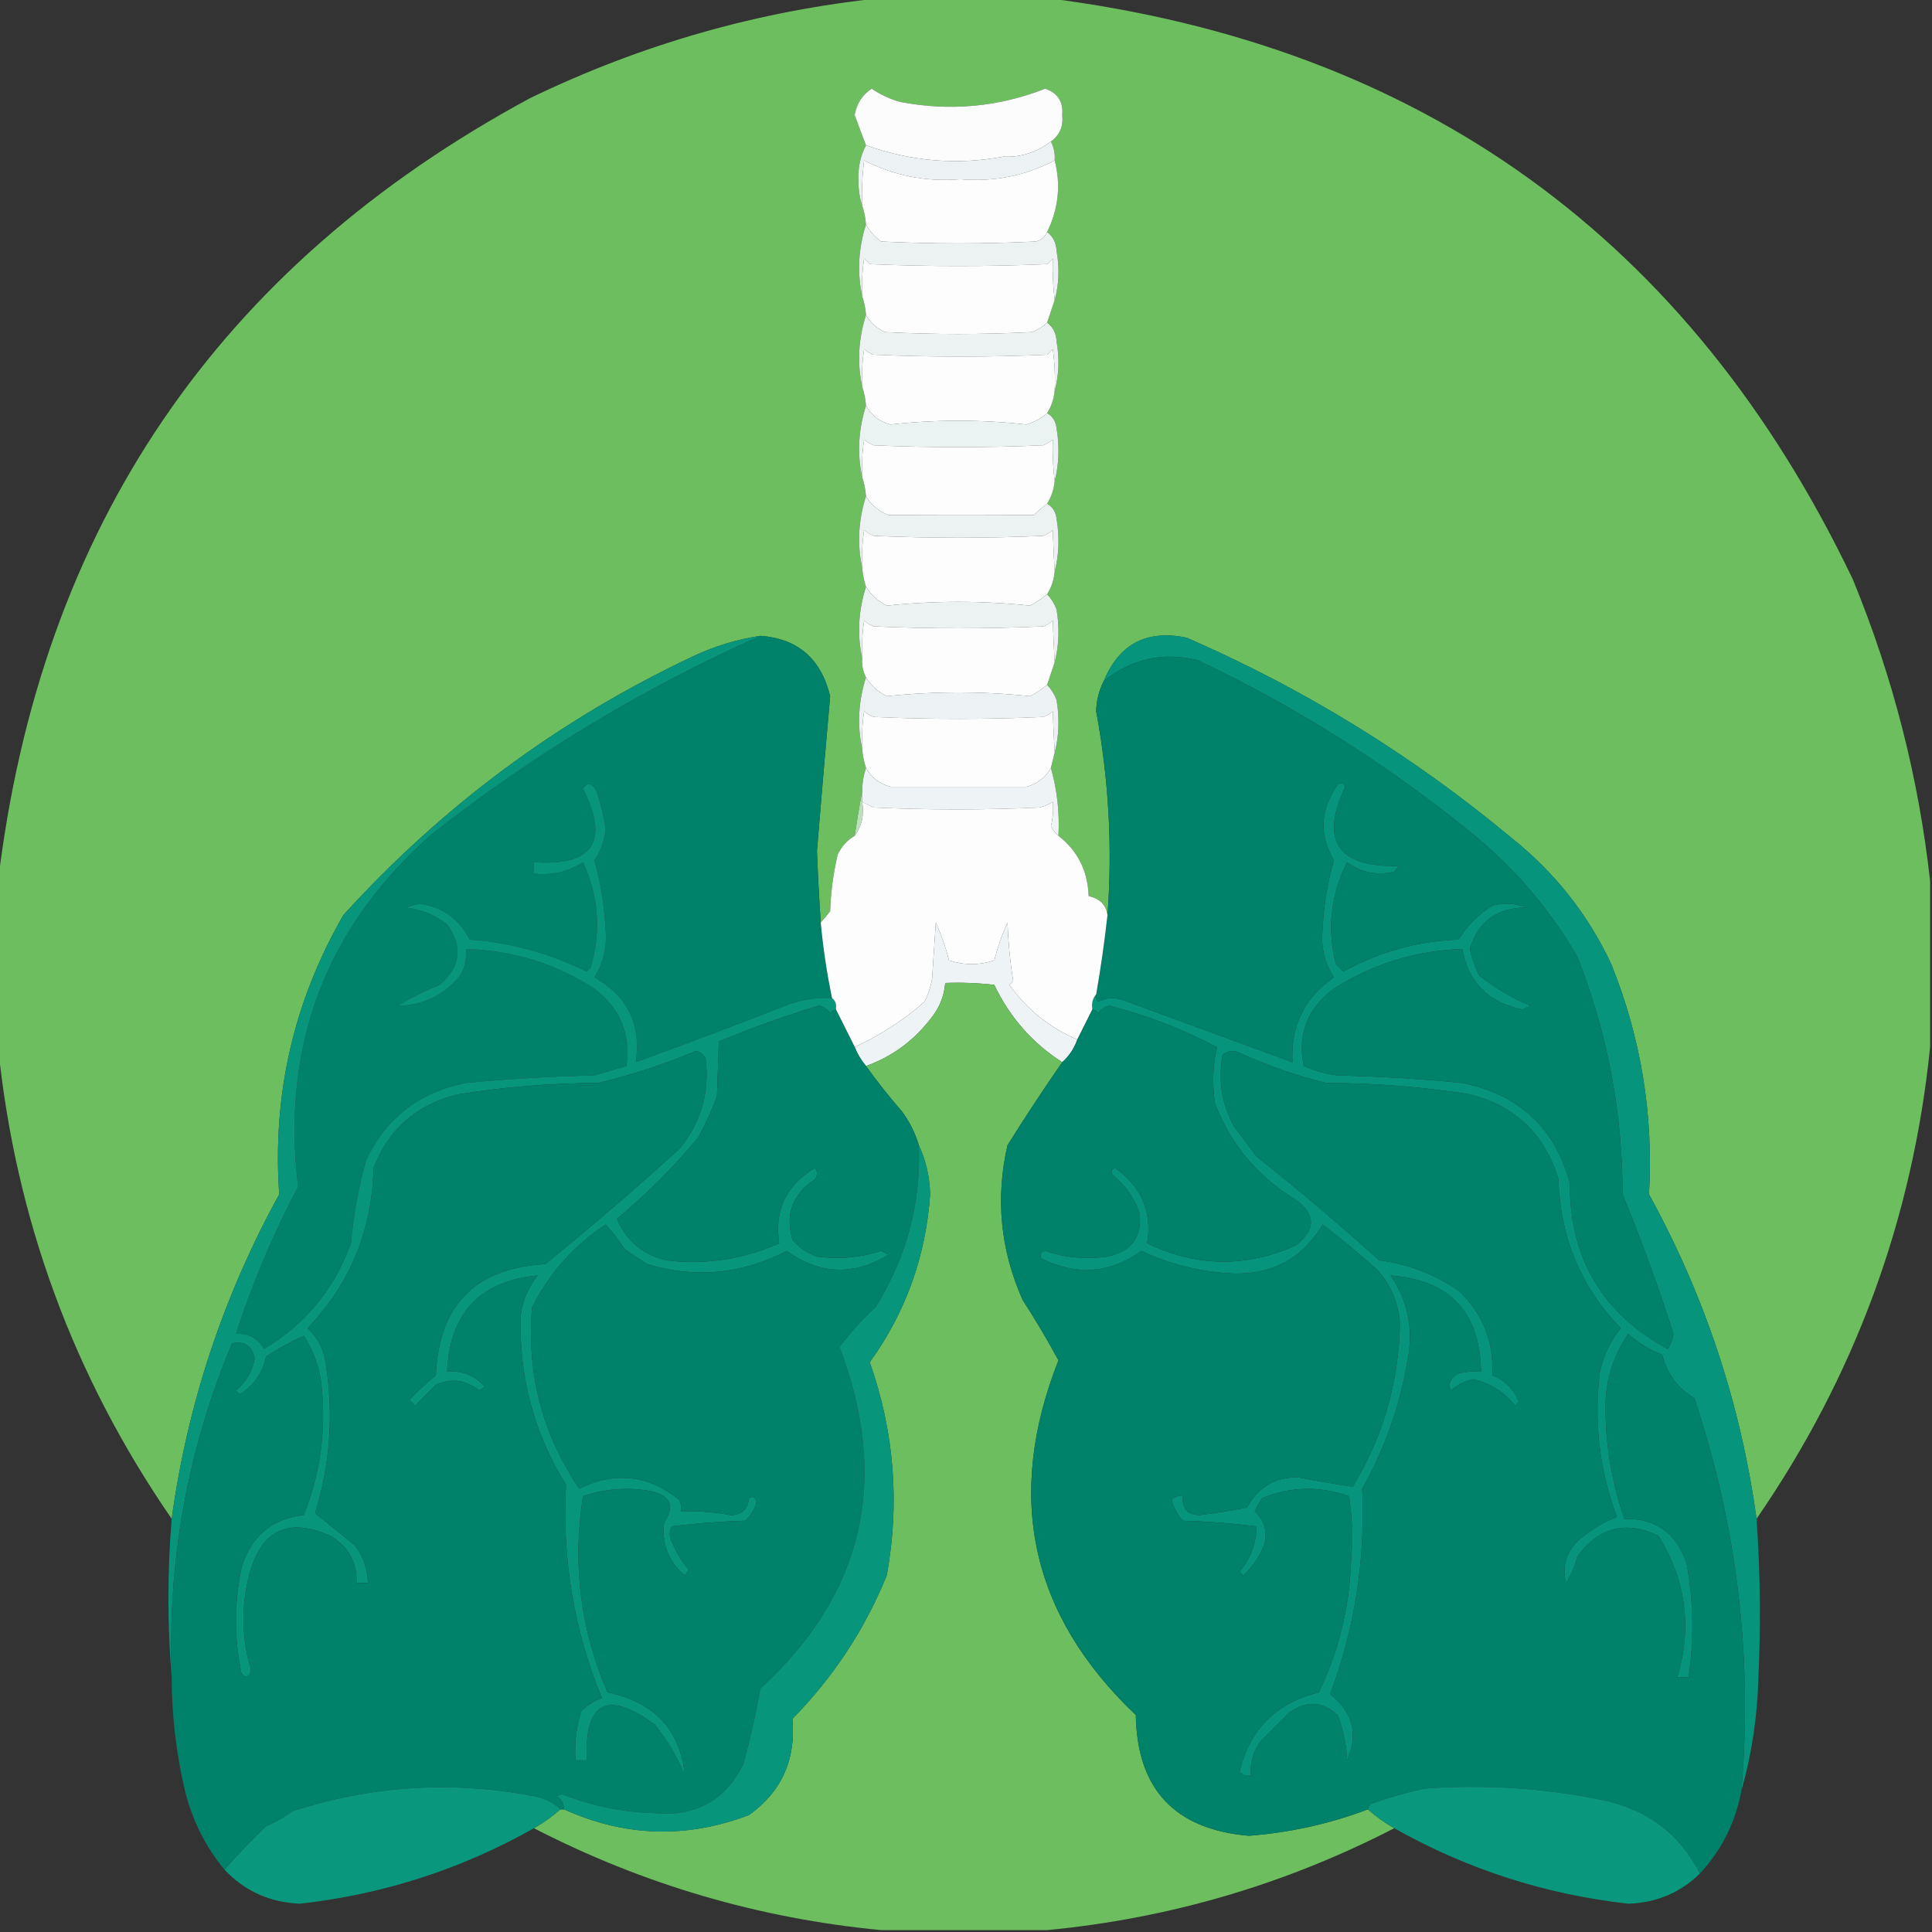
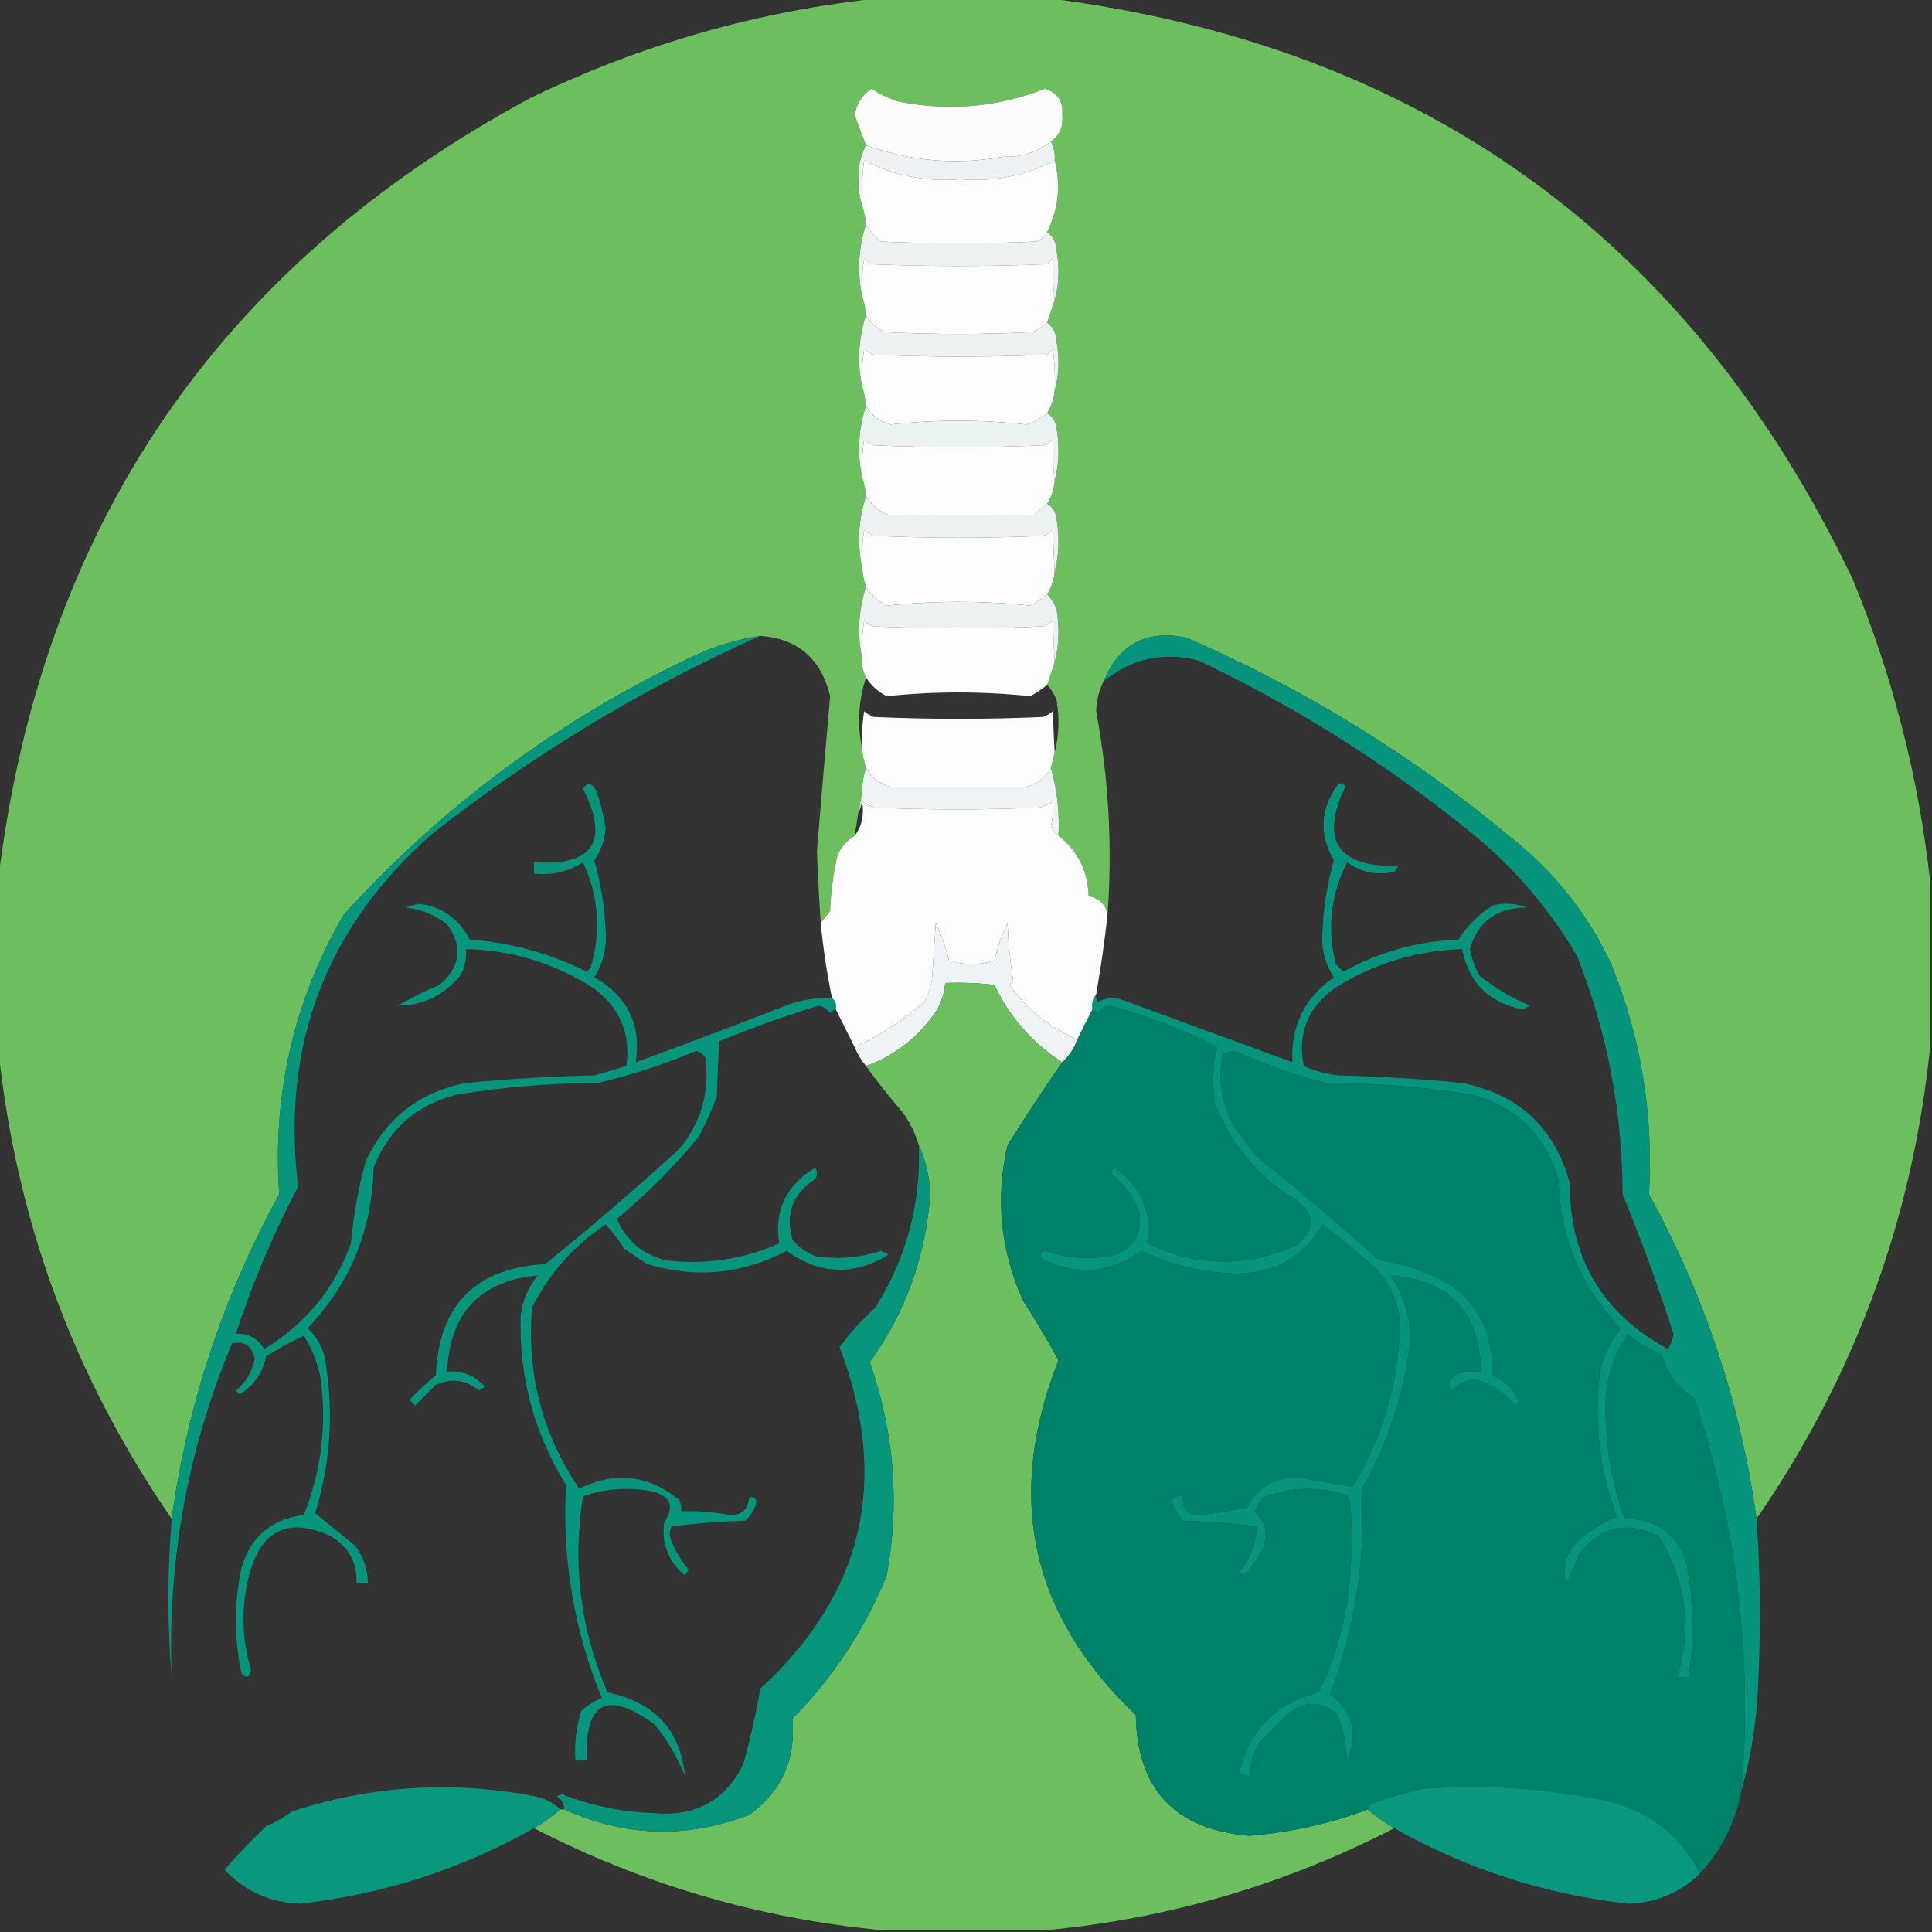
<svg xmlns="http://www.w3.org/2000/svg" version="1.1" width="512px" height="512px" style="shape-rendering:geometricPrecision; text-rendering:geometricPrecision; image-rendering:optimizeQuality; fill-rule:evenodd; clip-rule:evenodd">
  <rect width="100%" height="100%" fill="#333333" stroke="none" />
  <g>
    <path style="opacity:0.998" fill="#6cbe5f" d="M 233.5,-0.5 C 248.167,-0.5 262.833,-0.5 277.5,-0.5C 376.717,12.018 447.884,63.352 491,153.5C 501.621,179.32 508.454,205.987 511.5,233.5C 511.5,248.167 511.5,262.833 511.5,277.5C 506.855,323.102 491.522,364.768 465.5,402.5C 461.332,372.162 451.832,343.495 437,316.5C 438.223,295.393 434.89,275.059 427,255.5C 420.833,242.321 412,231.154 400.5,222C 374.413,200.283 345.746,182.616 314.5,169C 303.91,166.794 296.577,170.627 292.5,180.5C 291.23,182.983 290.564,185.65 290.5,188.5C 293.842,206.544 294.842,224.544 293.5,242.5C 293.072,239.754 291.406,238.087 288.5,237.5C 288.287,230.818 285.621,225.484 280.5,221.5C 280.822,215.346 280.155,209.346 278.5,203.5C 278.833,202.167 279.167,200.833 279.5,199.5C 280.648,195.019 280.815,190.352 280,185.5C 279.392,183.934 278.558,182.6 277.5,181.5C 278.167,179.5 278.833,177.5 279.5,175.5C 280.648,171.019 280.815,166.352 280,161.5C 279.392,159.934 278.558,158.6 277.5,157.5C 278.63,155.685 279.296,153.685 279.5,151.5C 280.648,147.019 280.815,142.352 280,137.5C 279.8,135.68 278.966,134.347 277.5,133.5C 278.63,131.685 279.296,129.685 279.5,127.5C 280.648,123.019 280.815,118.352 280,113.5C 279.8,111.68 278.966,110.347 277.5,109.5C 278.63,107.685 279.296,105.685 279.5,103.5C 280.647,99.354 280.814,95.02 280,90.5C 279.901,88.347 279.067,86.681 277.5,85.5C 278.167,83.5 278.833,81.5 279.5,79.5C 280.647,75.354 280.814,71.02 280,66.5C 279.901,64.347 279.067,62.681 277.5,61.5C 280.512,55.31 281.179,48.977 279.5,42.5C 279.634,40.709 279.301,39.042 278.5,37.5C 280.828,35.834 281.828,33.501 281.5,30.5C 281.823,26.991 280.323,24.657 277,23.5C 264.553,28.373 251.72,29.54 238.5,27C 235.789,26.227 233.289,25.06 231,23.5C 228.504,25.152 227.004,27.485 226.5,30.5C 227.463,33.148 228.463,35.814 229.5,38.5C 227.994,41.356 227.328,44.523 227.5,48C 227.504,50.361 227.837,52.527 228.5,54.5C 229.038,56.117 229.371,57.784 229.5,59.5C 227.467,65.882 227.134,72.216 228.5,78.5C 229.038,80.117 229.371,81.784 229.5,83.5C 227.467,89.882 227.134,96.216 228.5,102.5C 229.038,104.117 229.371,105.784 229.5,107.5C 227.467,113.883 227.134,120.216 228.5,126.5C 229.038,128.117 229.371,129.784 229.5,131.5C 227.467,137.883 227.134,144.216 228.5,150.5C 228.629,152.216 228.962,153.883 229.5,155.5C 227.467,161.883 227.134,168.216 228.5,174.5C 228.366,176.292 228.699,177.958 229.5,179.5C 227.467,185.883 227.134,192.216 228.5,198.5C 228.629,200.216 228.962,201.883 229.5,203.5C 228.85,205.435 228.517,207.435 228.5,209.5C 227.775,213.395 227.109,217.395 226.5,221.5C 224.496,222.673 222.996,224.34 222,226.5C 220.839,231.416 220.173,236.416 220,241.5C 219.148,242.571 218.315,243.571 217.5,244.5C 217.076,238.177 216.743,231.843 216.5,225.5C 217.626,211.798 218.793,198.132 220,184.5C 217.584,174.569 211.417,169.236 201.5,168.5C 195.262,169.446 189.262,171.28 183.5,174C 148.112,190.727 117.278,213.56 91,242.5C 77.824,265.372 72.157,290.039 74,316.5C 59.168,343.495 49.668,372.162 45.5,402.5C 19.478,364.767 4.145,323.101 -0.5,277.5C -0.5,262.833 -0.5,248.167 -0.5,233.5C 10.723,139.817 57.723,70.65 140.5,26C 170.057,11.698 201.057,2.864 233.5,-0.5 Z" />
  </g>
  <g>
    <path style="opacity:1" fill="#fbfcfb" d="M 278.5,37.5 C 274.631,40.404 270.464,41.737 266,41.5C 253.72,43.798 241.553,42.798 229.5,38.5C 228.463,35.814 227.463,33.148 226.5,30.5C 227.004,27.485 228.504,25.152 231,23.5C 233.289,25.06 235.789,26.227 238.5,27C 251.72,29.54 264.553,28.373 277,23.5C 280.323,24.657 281.823,26.991 281.5,30.5C 281.828,33.501 280.828,35.834 278.5,37.5 Z" />
  </g>
  <g>
    <path style="opacity:1" fill="#ecf2f3" d="M 278.5,37.5 C 279.301,39.042 279.634,40.709 279.5,42.5C 271.744,46.585 263.41,48.251 254.5,47.5C 245.468,48.246 236.968,46.58 229,42.5C 228.501,46.486 228.334,50.486 228.5,54.5C 227.837,52.527 227.504,50.361 227.5,48C 227.328,44.523 227.994,41.356 229.5,38.5C 241.553,42.798 253.72,43.798 266,41.5C 270.464,41.737 274.631,40.404 278.5,37.5 Z" />
  </g>
  <g>
    <path style="opacity:1" fill="#fdfdfd" d="M 279.5,42.5 C 281.179,48.977 280.512,55.31 277.5,61.5C 276.942,62.79 275.942,63.623 274.5,64C 260.833,64.667 247.167,64.667 233.5,64C 231.807,62.75 230.473,61.25 229.5,59.5C 229.371,57.784 229.038,56.117 228.5,54.5C 228.334,50.486 228.501,46.486 229,42.5C 236.968,46.58 245.468,48.246 254.5,47.5C 263.41,48.251 271.744,46.585 279.5,42.5 Z" />
  </g>
  <g>
    <path style="opacity:1" fill="#ecf2f2" d="M 229.5,59.5 C 230.473,61.25 231.807,62.75 233.5,64C 247.167,64.667 260.833,64.667 274.5,64C 275.942,63.623 276.942,62.79 277.5,61.5C 279.067,62.681 279.901,64.347 280,66.5C 280.814,71.02 280.647,75.354 279.5,79.5C 279.061,75.974 278.894,72.307 279,68.5C 278.5,69 278,69.5 277.5,70C 261.833,70.667 246.167,70.667 230.5,70C 230,69.5 229.5,69 229,68.5C 228.502,71.817 228.335,75.15 228.5,78.5C 227.134,72.216 227.467,65.882 229.5,59.5 Z" />
  </g>
  <g>
    <path style="opacity:1" fill="#fdfdfd" d="M 279.5,79.5 C 278.833,81.5 278.167,83.5 277.5,85.5C 276.4,86.558 275.066,87.392 273.5,88C 260.5,88.667 247.5,88.667 234.5,88C 232.313,86.975 230.646,85.475 229.5,83.5C 229.371,81.784 229.038,80.117 228.5,78.5C 228.335,75.15 228.502,71.817 229,68.5C 229.5,69 230,69.5 230.5,70C 246.167,70.667 261.833,70.667 277.5,70C 278,69.5 278.5,69 279,68.5C 278.894,72.307 279.061,75.974 279.5,79.5 Z" />
  </g>
  <g>
    <path style="opacity:1" fill="#ecf2f2" d="M 229.5,83.5 C 230.646,85.475 232.313,86.975 234.5,88C 247.5,88.667 260.5,88.667 273.5,88C 275.066,87.392 276.4,86.558 277.5,85.5C 279.067,86.681 279.901,88.347 280,90.5C 280.814,95.02 280.647,99.354 279.5,103.5C 279.665,99.818 279.499,96.152 279,92.5C 278.5,93 278,93.5 277.5,94C 262.167,94.667 246.833,94.667 231.5,94C 230.584,93.626 229.75,93.126 229,92.5C 228.502,95.817 228.335,99.15 228.5,102.5C 227.134,96.216 227.467,89.882 229.5,83.5 Z" />
  </g>
  <g>
    <path style="opacity:1" fill="#fdfdfd" d="M 279.5,103.5 C 279.296,105.685 278.63,107.685 277.5,109.5C 275.954,110.86 274.12,111.86 272,112.5C 260,111.167 248,111.167 236,112.5C 233.062,111.717 230.896,110.05 229.5,107.5C 229.371,105.784 229.038,104.117 228.5,102.5C 228.335,99.15 228.502,95.817 229,92.5C 229.75,93.126 230.584,93.626 231.5,94C 246.833,94.667 262.167,94.667 277.5,94C 278,93.5 278.5,93 279,92.5C 279.499,96.152 279.665,99.818 279.5,103.5 Z" />
  </g>
  <g>
    <path style="opacity:1" fill="#ebf2f2" d="M 229.5,107.5 C 230.896,110.05 233.062,111.717 236,112.5C 248,111.167 260,111.167 272,112.5C 274.12,111.86 275.954,110.86 277.5,109.5C 278.966,110.347 279.8,111.68 280,113.5C 280.815,118.352 280.648,123.019 279.5,127.5C 279.061,123.974 278.894,120.307 279,116.5C 278.25,117.126 277.416,117.626 276.5,118C 261.5,118.667 246.5,118.667 231.5,118C 230.584,117.626 229.75,117.126 229,116.5C 228.502,119.817 228.335,123.15 228.5,126.5C 227.134,120.216 227.467,113.883 229.5,107.5 Z" />
  </g>
  <g>
    <path style="opacity:1" fill="#fdfdfd" d="M 279.5,127.5 C 279.296,129.685 278.63,131.685 277.5,133.5C 276.312,134.364 275.145,135.364 274,136.5C 261.203,136.413 248.37,136.413 235.5,136.5C 232.845,135.503 230.845,133.836 229.5,131.5C 229.371,129.784 229.038,128.117 228.5,126.5C 228.335,123.15 228.502,119.817 229,116.5C 229.75,117.126 230.584,117.626 231.5,118C 246.5,118.667 261.5,118.667 276.5,118C 277.416,117.626 278.25,117.126 279,116.5C 278.894,120.307 279.061,123.974 279.5,127.5 Z" />
  </g>
  <g>
    <path style="opacity:1" fill="#ecf2f2" d="M 229.5,131.5 C 230.845,133.836 232.845,135.503 235.5,136.5C 248.37,136.413 261.203,136.413 274,136.5C 275.145,135.364 276.312,134.364 277.5,133.5C 278.966,134.347 279.8,135.68 280,137.5C 280.815,142.352 280.648,147.019 279.5,151.5C 279.286,147.745 279.119,144.078 279,140.5C 278.25,141.126 277.416,141.626 276.5,142C 261.5,142.667 246.5,142.667 231.5,142C 230.584,141.626 229.75,141.126 229,140.5C 228.502,143.817 228.335,147.15 228.5,150.5C 227.134,144.216 227.467,137.883 229.5,131.5 Z" />
  </g>
  <g>
    <path style="opacity:1" fill="#fdfdfd" d="M 279.5,151.5 C 279.296,153.685 278.63,155.685 277.5,157.5C 276.152,158.601 274.652,159.601 273,160.5C 260.333,159.167 247.667,159.167 235,160.5C 232.645,159.308 230.812,157.641 229.5,155.5C 228.962,153.883 228.629,152.216 228.5,150.5C 228.335,147.15 228.502,143.817 229,140.5C 229.75,141.126 230.584,141.626 231.5,142C 246.5,142.667 261.5,142.667 276.5,142C 277.416,141.626 278.25,141.126 279,140.5C 279.119,144.078 279.286,147.745 279.5,151.5 Z" />
  </g>
  <g>
    <path style="opacity:1" fill="#ecf2f2" d="M 229.5,155.5 C 230.812,157.641 232.645,159.308 235,160.5C 247.667,159.167 260.333,159.167 273,160.5C 274.652,159.601 276.152,158.601 277.5,157.5C 278.558,158.6 279.392,159.934 280,161.5C 280.815,166.352 280.648,171.019 279.5,175.5C 279.286,171.745 279.119,168.078 279,164.5C 278.25,165.126 277.416,165.626 276.5,166C 261.5,166.667 246.5,166.667 231.5,166C 230.584,165.626 229.75,165.126 229,164.5C 228.502,167.817 228.335,171.15 228.5,174.5C 227.134,168.216 227.467,161.883 229.5,155.5 Z" />
  </g>
  <g>
    <path style="opacity:1" fill="#fdfdfd" d="M 279.5,175.5 C 278.833,177.5 278.167,179.5 277.5,181.5C 276.152,182.601 274.652,183.601 273,184.5C 260.333,183.167 247.667,183.167 235,184.5C 232.645,183.308 230.812,181.641 229.5,179.5C 228.699,177.958 228.366,176.292 228.5,174.5C 228.335,171.15 228.502,167.817 229,164.5C 229.75,165.126 230.584,165.626 231.5,166C 246.5,166.667 261.5,166.667 276.5,166C 277.416,165.626 278.25,165.126 279,164.5C 279.119,168.078 279.286,171.745 279.5,175.5 Z" />
  </g>
  <g>
-     <path style="opacity:1" fill="#008169" d="M 201.5,168.5 C 211.417,169.236 217.584,174.569 220,184.5C 218.793,198.132 217.626,211.798 216.5,225.5C 216.743,231.843 217.076,238.177 217.5,244.5C 218.129,251.238 219.129,257.905 220.5,264.5C 217.064,264.284 213.397,264.784 209.5,266C 195.947,271.312 182.28,276.478 168.5,281.5C 169.952,271.464 166.286,263.964 157.5,259C 159.884,255.198 160.884,251.031 160.5,246.5C 160.211,240.219 159.211,234.053 157.5,228C 159.262,225.416 160.262,222.583 160.5,219.5C 159.97,216.102 159.137,212.768 158,209.5C 156.815,207.441 155.648,207.274 154.5,209C 161.559,223.043 157.226,229.543 141.5,228.5C 141.5,229.5 141.5,230.5 141.5,231.5C 146.204,232.038 150.538,231.038 154.5,228.5C 158.69,237.634 159.357,246.968 156.5,256.5C 156.167,256.833 155.833,257.167 155.5,257.5C 145.731,252.641 135.398,249.808 124.5,249C 121.611,243.43 117.111,240.263 111,239.5C 109.833,239.833 108.667,240.167 107.5,240.5C 111.621,240.959 115.288,242.459 118.5,245C 122.748,250.862 122.081,256.195 116.5,261C 112.657,262.554 108.99,264.387 105.5,266.5C 112.06,266.473 117.56,263.807 122,258.5C 123.202,256.323 123.702,253.989 123.5,251.5C 135.826,251.832 147.159,255.332 157.5,262C 164.351,267.199 167.185,274.032 166,282.5C 163.198,283.33 160.365,284.163 157.5,285C 146.138,285.241 134.805,285.908 123.5,287C 111.205,289.393 102.372,296.227 97,307.5C 95.017,314.686 93.683,322.02 93,329.5C 88.635,341.575 80.968,350.908 70,357.5C 68.284,354.603 65.784,353.269 62.5,353.5C 66.879,340.07 72.379,327.07 79,314.5C 74.491,277.014 86.325,245.847 114.5,221C 141.304,199.928 170.304,182.428 201.5,168.5 Z" />
-   </g>
+     </g>
  <g>
    <path style="opacity:1" fill="#06957c" d="M 465.5,402.5 C 466.484,416.487 466.651,430.487 466,444.5C 465.74,454.825 464.24,464.825 461.5,474.5C 464.499,438.99 460.332,404.324 449,370.5C 444.595,367.867 441.761,364.033 440.5,359C 437.152,357.712 434.152,355.879 431.5,353.5C 427.092,359.961 425.092,367.128 425.5,375C 425.716,384.464 427.382,393.631 430.5,402.5C 438.91,402.4 444.41,406.4 447,414.5C 448.804,424.461 448.971,434.461 447.5,444.5C 446.5,444.5 445.5,444.5 444.5,444.5C 448.457,431.169 446.79,418.669 439.5,407C 430.878,402.87 423.712,404.703 418,412.5C 417.381,415.032 416.381,417.365 415,419.5C 413.98,415.29 414.98,411.623 418,408.5C 421.114,405.694 424.614,403.527 428.5,402C 423.849,389.584 422.349,376.751 424,363.5C 424.952,359.224 426.785,355.39 429.5,352C 418.953,341.046 413.453,327.88 413,312.5C 409.392,300.559 401.559,293.059 389.5,290C 376.92,288.016 364.253,287.016 351.5,287C 343.822,285.146 336.155,282.48 328.5,279C 326.888,278.28 325.388,278.446 324,279.5C 322.752,286.215 323.752,292.548 327,298.5C 329,301.167 331,303.833 333,306.5C 344.112,315.31 354.945,324.477 365.5,334C 373.146,334.994 380.146,337.66 386.5,342C 392.911,348.054 395.911,355.554 395.5,364.5C 398.833,365.833 401.167,368.167 402.5,371.5C 402.167,371.833 401.833,372.167 401.5,372.5C 398.678,368.918 395.012,366.585 390.5,365.5C 388.226,365.97 386.226,366.97 384.5,368.5C 383.718,366.671 384.384,365.171 386.5,364C 388.473,363.505 390.473,363.338 392.5,363.5C 392.192,347.694 384.192,339.194 368.5,338C 373.134,344.787 374.634,352.287 373,360.5C 370.989,372.533 366.989,383.866 361,394.5C 361.874,413.287 359.04,431.454 352.5,449C 358.517,453.672 360.017,459.505 357,466.5C 356.816,462.35 355.982,458.35 354.5,454.5C 350.374,450.766 346.04,450.6 341.5,454C 339,456.5 336.5,459 334,461.5C 332.092,464.206 331.259,467.206 331.5,470.5C 330.325,470.719 329.325,470.386 328.5,469.5C 331.22,458.291 338.22,451.291 349.5,448.5C 354.668,437.815 357.501,426.482 358,414.5C 358.575,408.478 358.409,402.478 357.5,396.5C 349.722,393.756 342.055,393.923 334.5,397C 333.707,398.085 333.04,399.252 332.5,400.5C 335.124,402.934 335.957,405.934 335,409.5C 333.719,412.603 331.886,415.269 329.5,417.5C 329.167,417.167 328.833,416.833 328.5,416.5C 331.441,412.966 332.941,408.966 333,404.5C 326.581,403.687 320.081,403.187 313.5,403C 312.034,401.448 311.034,399.614 310.5,397.5C 311.325,396.614 312.325,396.281 313.5,396.5C 313.162,399.826 314.662,401.493 318,401.5C 322.192,400.997 326.359,400.331 330.5,399.5C 333.377,394.128 337.877,391.461 344,391.5C 348.859,392.459 353.693,393.293 358.5,394C 366.571,380.664 370.737,366.164 371,350.5C 370.548,345.135 368.548,340.469 365,336.5C 360.312,332.311 355.479,328.311 350.5,324.5C 345.25,333.377 337.417,337.711 327,337.5C 318.429,337.149 310.263,335.149 302.5,331.5C 294.135,337.485 285.301,338.152 276,333.5C 275.409,332.517 275.743,331.85 277,331.5C 282.38,333.322 287.88,333.822 293.5,333C 299.868,331.648 302.702,327.814 302,321.5C 300.663,317.502 298.33,314.168 295,311.5C 294.312,310.668 294.479,310.002 295.5,309.5C 302.54,314.56 305.374,321.227 304,329.5C 317.171,335.804 330.338,335.971 343.5,330C 348.701,325.912 348.701,321.912 343.5,318C 333.418,311.921 326.251,303.421 322,292.5C 321.219,287.446 321.386,282.446 322.5,277.5C 313.54,272.777 304.04,269.11 294,266.5C 292.739,266.759 291.739,267.426 291,268.5C 290.617,267.944 290.117,267.611 289.5,267.5C 289.232,265.901 289.566,264.568 290.5,263.5C 290.369,264.239 290.536,264.906 291,265.5C 293.064,264.409 295.231,264.242 297.5,265C 312.532,270.52 327.532,276.02 342.5,281.5C 342.039,271.922 345.706,264.422 353.5,259C 351.038,255.235 350.038,251.068 350.5,246.5C 350.757,240.223 351.757,234.056 353.5,228C 349.52,221.176 349.854,214.51 354.5,208C 355.332,207.312 355.998,207.479 356.5,208.5C 349.767,222.798 354.434,229.798 370.5,229.5C 370.291,230.086 369.957,230.586 369.5,231C 364.891,232.074 360.724,231.24 357,228.5C 352.641,237.115 351.641,246.115 354,255.5C 354.667,256.167 355.333,256.833 356,257.5C 365.435,252.265 375.602,249.431 386.5,249C 388.806,245.361 391.806,242.361 395.5,240C 398.554,239.179 401.554,239.345 404.5,240.5C 396.696,240.55 391.696,244.217 389.5,251.5C 390.036,253.942 390.869,256.275 392,258.5C 396.12,261.81 400.62,264.477 405.5,266.5C 404.833,266.833 404.167,267.167 403.5,267.5C 394.496,265.694 389.163,260.361 387.5,251.5C 375.183,251.911 363.85,255.411 353.5,262C 346.472,267.209 343.806,274.043 345.5,282.5C 348.373,283.775 351.373,284.608 354.5,285C 365.528,285.251 376.528,285.918 387.5,287C 402.521,290.025 412.021,298.858 416,313.5C 415.964,333.444 424.631,348.111 442,357.5C 442.781,356.271 443.281,354.938 443.5,353.5C 439.494,340.981 434.994,328.647 430,316.5C 429.97,294.72 425.97,273.72 418,253.5C 411.047,241.536 402.213,231.036 391.5,222C 368.83,203.324 344.163,187.657 317.5,175C 308.264,172.681 299.93,174.514 292.5,180.5C 296.577,170.627 303.91,166.794 314.5,169C 345.746,182.616 374.413,200.283 400.5,222C 412,231.154 420.833,242.321 427,255.5C 434.89,275.059 438.223,295.393 437,316.5C 451.832,343.495 461.332,372.162 465.5,402.5 Z" />
  </g>
  <g>
    <path style="opacity:1" fill="#07957b" d="M 201.5,168.5 C 170.304,182.428 141.304,199.928 114.5,221C 86.325,245.847 74.491,277.014 79,314.5C 72.379,327.07 66.879,340.07 62.5,353.5C 65.784,353.269 68.284,354.603 70,357.5C 80.968,350.908 88.635,341.575 93,329.5C 93.683,322.02 95.017,314.686 97,307.5C 102.372,296.227 111.205,289.393 123.5,287C 134.805,285.908 146.138,285.241 157.5,285C 160.365,284.163 163.198,283.33 166,282.5C 167.185,274.032 164.351,267.199 157.5,262C 147.159,255.332 135.826,251.832 123.5,251.5C 123.702,253.989 123.202,256.323 122,258.5C 117.56,263.807 112.06,266.473 105.5,266.5C 108.99,264.387 112.657,262.554 116.5,261C 122.081,256.195 122.748,250.862 118.5,245C 115.288,242.459 111.621,240.959 107.5,240.5C 108.667,240.167 109.833,239.833 111,239.5C 117.111,240.263 121.611,243.43 124.5,249C 135.398,249.808 145.731,252.641 155.5,257.5C 155.833,257.167 156.167,256.833 156.5,256.5C 159.357,246.968 158.69,237.634 154.5,228.5C 150.538,231.038 146.204,232.038 141.5,231.5C 141.5,230.5 141.5,229.5 141.5,228.5C 157.226,229.543 161.559,223.043 154.5,209C 155.648,207.274 156.815,207.441 158,209.5C 159.137,212.768 159.97,216.102 160.5,219.5C 160.262,222.583 159.262,225.416 157.5,228C 159.211,234.053 160.211,240.219 160.5,246.5C 160.884,251.031 159.884,255.198 157.5,259C 166.286,263.964 169.952,271.464 168.5,281.5C 182.28,276.478 195.947,271.312 209.5,266C 213.397,264.784 217.064,264.284 220.5,264.5C 221.404,265.209 221.737,266.209 221.5,267.5C 220.883,267.611 220.383,267.944 220,268.5C 219.261,267.426 218.261,266.759 217,266.5C 208.015,269.242 199.182,272.409 190.5,276C 190.343,280.731 190.176,285.565 190,290.5C 188.607,294.286 186.941,297.952 185,301.5C 178.433,309.4 171.267,316.567 163.5,323C 165.983,328.814 170.317,332.481 176.5,334C 186.999,335.239 196.999,333.739 206.5,329.5C 205.137,320.785 208.304,314.118 216,309.5C 216.667,310.5 216.667,311.5 216,312.5C 210.034,316.42 208.034,321.753 210,328.5C 211.731,330.617 213.898,332.117 216.5,333C 222.277,333.793 227.943,333.293 233.5,331.5C 234.167,331.833 234.833,332.167 235.5,332.5C 226.206,338.138 217.206,337.804 208.5,331.5C 196.594,337.686 184.26,338.853 171.5,335C 169.5,333.667 167.5,332.333 165.5,331C 163.994,328.667 162.327,326.5 160.5,324.5C 152.016,330.146 145.516,337.479 141,346.5C 139.549,364.032 143.716,380.032 153.5,394.5C 163,389.853 171.833,390.853 180,397.5C 180.483,398.448 180.649,399.448 180.5,400.5C 184.868,400.37 189.202,400.703 193.5,401.5C 196.542,401.575 198.209,400.075 198.5,397C 199.483,396.409 200.15,396.743 200.5,398C 200.01,399.982 199.01,401.649 197.5,403C 190.919,403.187 184.419,403.687 178,404.5C 177.333,405.833 177.333,407.167 178,408.5C 179.129,411.265 180.629,413.765 182.5,416C 182.167,416.5 181.833,417 181.5,417.5C 177.134,413.776 175.3,409.109 176,403.5C 179.084,398.831 177.584,395.998 171.5,395C 165.698,394.122 160.031,394.622 154.5,396.5C 151.64,414.472 153.807,431.805 161,448.5C 173.418,451.07 180.252,458.404 181.5,470.5C 179.477,465.62 176.81,461.12 173.5,457C 160.876,447.811 154.876,450.978 155.5,466.5C 154.5,466.5 153.5,466.5 152.5,466.5C 152.21,462.064 152.71,457.73 154,453.5C 155.579,451.959 157.413,450.792 159.5,450C 152.088,431.933 148.922,413.1 150,393.5C 141.466,379.695 137.466,364.695 138,348.5C 138.536,344.549 140.036,341.049 142.5,338C 127.168,339.5 119.168,348 118.5,363.5C 122.505,363.169 125.838,364.503 128.5,367.5C 128,367.833 127.5,368.167 127,368.5C 123.417,365.64 119.584,365.14 115.5,367C 113.667,368.833 111.833,370.667 110,372.5C 109.5,372 109,371.5 108.5,371C 110.683,368.65 113.016,366.483 115.5,364.5C 116.291,345.876 125.958,336.043 144.5,335C 156.613,325.188 168.446,315.022 180,304.5C 185.763,297.541 188.096,289.541 187,280.5C 186.481,279.484 185.647,278.818 184.5,278.5C 176.073,282.031 167.406,284.864 158.5,287C 146.077,287.031 133.744,288.031 121.5,290C 110.595,292.572 103.095,299.072 99,309.5C 98.606,326.039 92.773,340.206 81.5,352C 83.737,354.03 85.237,356.53 86,359.5C 88.536,373.541 87.703,387.374 83.5,401C 86.94,403.759 90.44,406.593 94,409.5C 96.257,412.438 97.424,415.771 97.5,419.5C 96.5,419.5 95.5,419.5 94.5,419.5C 94.629,413.923 92.296,409.756 87.5,407C 76.32,402.006 69.153,405.506 66,417.5C 63.885,425.884 64.052,434.217 66.5,442.5C 66.176,444.569 65.343,444.902 64,443.5C 62.034,434.158 62.034,424.825 64,415.5C 66.453,407.197 71.953,402.53 80.5,401.5C 85.115,389.927 86.615,377.927 85,365.5C 84.282,361.345 82.782,357.512 80.5,354C 77.187,355.498 73.853,357.331 70.5,359.5C 69.607,363.855 67.273,367.189 63.5,369.5C 63.167,369.167 62.833,368.833 62.5,368.5C 65.211,366.287 66.878,363.454 67.5,360C 66.771,356.641 64.771,355.308 61.5,356C 49.673,384.301 44.34,413.801 45.5,444.5C 44.339,430.659 44.339,416.659 45.5,402.5C 49.668,372.162 59.168,343.495 74,316.5C 72.157,290.039 77.824,265.372 91,242.5C 117.278,213.56 148.112,190.727 183.5,174C 189.262,171.28 195.262,169.446 201.5,168.5 Z" />
  </g>
  <g>
-     <path style="opacity:1" fill="#008169" d="M 290.5,263.5 C 291.719,256.517 292.719,249.517 293.5,242.5C 294.842,224.544 293.842,206.544 290.5,188.5C 290.564,185.65 291.23,182.983 292.5,180.5C 299.93,174.514 308.264,172.681 317.5,175C 344.163,187.657 368.83,203.324 391.5,222C 402.213,231.036 411.047,241.536 418,253.5C 425.97,273.72 429.97,294.72 430,316.5C 434.994,328.647 439.494,340.981 443.5,353.5C 443.281,354.938 442.781,356.271 442,357.5C 424.631,348.111 415.964,333.444 416,313.5C 412.021,298.858 402.521,290.025 387.5,287C 376.528,285.918 365.528,285.251 354.5,285C 351.373,284.608 348.373,283.775 345.5,282.5C 343.806,274.043 346.472,267.209 353.5,262C 363.85,255.411 375.183,251.911 387.5,251.5C 389.163,260.361 394.496,265.694 403.5,267.5C 404.167,267.167 404.833,266.833 405.5,266.5C 400.62,264.477 396.12,261.81 392,258.5C 390.869,256.275 390.036,253.942 389.5,251.5C 391.696,244.217 396.696,240.55 404.5,240.5C 401.554,239.345 398.554,239.179 395.5,240C 391.806,242.361 388.806,245.361 386.5,249C 375.602,249.431 365.435,252.265 356,257.5C 355.333,256.833 354.667,256.167 354,255.5C 351.641,246.115 352.641,237.115 357,228.5C 360.724,231.24 364.891,232.074 369.5,231C 369.957,230.586 370.291,230.086 370.5,229.5C 354.434,229.798 349.767,222.798 356.5,208.5C 355.998,207.479 355.332,207.312 354.5,208C 349.854,214.51 349.52,221.176 353.5,228C 351.757,234.056 350.757,240.223 350.5,246.5C 350.038,251.068 351.038,255.235 353.5,259C 345.706,264.422 342.039,271.922 342.5,281.5C 327.532,276.02 312.532,270.52 297.5,265C 295.231,264.242 293.064,264.409 291,265.5C 290.536,264.906 290.369,264.239 290.5,263.5 Z" />
-   </g>
+     </g>
  <g>
-     <path style="opacity:1" fill="#ecf2f3" d="M 229.5,179.5 C 230.812,181.641 232.645,183.308 235,184.5C 247.667,183.167 260.333,183.167 273,184.5C 274.652,183.601 276.152,182.601 277.5,181.5C 278.558,182.6 279.392,183.934 280,185.5C 280.815,190.352 280.648,195.019 279.5,199.5C 279.286,195.745 279.119,192.078 279,188.5C 278.25,189.126 277.416,189.626 276.5,190C 261.5,190.667 246.5,190.667 231.5,190C 230.584,189.626 229.75,189.126 229,188.5C 228.502,191.817 228.335,195.15 228.5,198.5C 227.134,192.216 227.467,185.883 229.5,179.5 Z" />
-   </g>
+     </g>
  <g>
    <path style="opacity:1" fill="#fdfdfd" d="M 279.5,199.5 C 279.167,200.833 278.833,202.167 278.5,203.5C 277.093,206.065 274.926,207.731 272,208.5C 260,208.5 248,208.5 236,208.5C 233.074,207.731 230.907,206.065 229.5,203.5C 228.962,201.883 228.629,200.216 228.5,198.5C 228.335,195.15 228.502,191.817 229,188.5C 229.75,189.126 230.584,189.626 231.5,190C 246.5,190.667 261.5,190.667 276.5,190C 277.416,189.626 278.25,189.126 279,188.5C 279.119,192.078 279.286,195.745 279.5,199.5 Z" />
  </g>
  <g>
    <path style="opacity:1" fill="#eef3f5" d="M 229.5,203.5 C 230.907,206.065 233.074,207.731 236,208.5C 248,208.5 260,208.5 272,208.5C 274.926,207.731 277.093,206.065 278.5,203.5C 280.155,209.346 280.822,215.346 280.5,221.5C 279.733,220.828 279.066,219.995 278.5,219C 279.038,216.749 279.205,214.582 279,212.5C 277.933,213.191 276.766,213.691 275.5,214C 260.833,214.667 246.167,214.667 231.5,214C 230.473,213.487 229.473,212.987 228.5,212.5C 228.5,211.5 228.5,210.5 228.5,209.5C 228.517,207.435 228.85,205.435 229.5,203.5 Z" />
  </g>
  <g>
-     <path style="opacity:1" fill="#bbe1ba" d="M 228.5,209.5 C 228.5,210.5 228.5,211.5 228.5,212.5C 229.055,216.012 228.388,219.012 226.5,221.5C 227.109,217.395 227.775,213.395 228.5,209.5 Z" />
+     <path style="opacity:1" fill="#bbe1ba" d="M 228.5,209.5 C 228.5,210.5 228.5,211.5 228.5,212.5C 227.109,217.395 227.775,213.395 228.5,209.5 Z" />
  </g>
  <g>
    <path style="opacity:1" fill="#fdfdfd" d="M 228.5,212.5 C 229.473,212.987 230.473,213.487 231.5,214C 246.167,214.667 260.833,214.667 275.5,214C 276.766,213.691 277.933,213.191 279,212.5C 279.205,214.582 279.038,216.749 278.5,219C 279.066,219.995 279.733,220.828 280.5,221.5C 285.621,225.484 288.287,230.818 288.5,237.5C 291.406,238.087 293.072,239.754 293.5,242.5C 292.719,249.517 291.719,256.517 290.5,263.5C 289.566,264.568 289.232,265.901 289.5,267.5C 288.199,270.101 286.866,272.768 285.5,275.5C 278.123,272.32 272.123,267.486 267.5,261C 267.833,260.667 268.167,260.333 268.5,260C 267.693,254.917 267.193,249.75 267,244.5C 265.534,247.731 264.367,251.065 263.5,254.5C 259.5,255.833 255.5,255.833 251.5,254.5C 250.633,251.065 249.466,247.731 248,244.5C 247.667,249.5 247.333,254.5 247,259.5C 246.64,261.608 245.973,263.608 245,265.5C 239.373,270.393 233.206,274.393 226.5,277.5C 224.801,274.101 223.134,270.768 221.5,267.5C 221.737,266.209 221.404,265.209 220.5,264.5C 219.129,257.905 218.129,251.238 217.5,244.5C 218.315,243.571 219.148,242.571 220,241.5C 220.173,236.416 220.839,231.416 222,226.5C 222.996,224.34 224.496,222.673 226.5,221.5C 228.388,219.012 229.055,216.012 228.5,212.5 Z" />
  </g>
  <g>
    <path style="opacity:1" fill="#eef3f5" d="M 285.5,275.5 C 284.649,277.882 283.316,279.882 281.5,281.5C 273.564,276.396 267.564,269.562 263.5,261C 259.179,260.501 254.846,260.334 250.5,260.5C 250.216,263.852 249.05,266.852 247,269.5C 242.368,275.657 236.534,279.99 229.5,282.5C 228.248,280.999 227.248,279.332 226.5,277.5C 233.206,274.393 239.373,270.393 245,265.5C 245.973,263.608 246.64,261.608 247,259.5C 247.333,254.5 247.667,249.5 248,244.5C 249.466,247.731 250.633,251.065 251.5,254.5C 255.5,255.833 259.5,255.833 263.5,254.5C 264.367,251.065 265.534,247.731 267,244.5C 267.193,249.75 267.693,254.917 268.5,260C 268.167,260.333 267.833,260.667 267.5,261C 272.123,267.486 278.123,272.32 285.5,275.5 Z" />
  </g>
  <g>
    <path style="opacity:0.998" fill="#6cbe5f" d="M 281.5,281.5 C 276.522,288.662 271.689,295.996 267,303.5C 263.77,317.531 265.103,331.198 271,344.5C 274.371,349.706 277.538,355.039 280.5,360.5C 266.253,396.647 273.086,427.98 301,454.5C 301.325,474.161 311.325,484.827 331,486.5C 341.86,485.659 352.36,483.326 362.5,479.5C 364.657,481.412 366.991,483.079 369.5,484.5C 340.565,499.4 309.898,508.4 277.5,511.5C 262.833,511.5 248.167,511.5 233.5,511.5C 201.102,508.4 170.435,499.4 141.5,484.5C 144.009,483.079 146.343,481.412 148.5,479.5C 148.833,479.5 149.167,479.5 149.5,479.5C 165.611,486.802 181.944,487.302 198.5,481C 207.129,474.818 210.963,466.318 210,455.5C 220.843,444.479 229.177,431.812 235,417.5C 238.5,398.318 237,379.485 230.5,361C 240.022,347.788 245.356,332.954 246.5,316.5C 246.372,311.84 245.372,307.507 243.5,303.5C 242.538,300.243 241.038,297.243 239,294.5C 235.619,290.625 232.453,286.625 229.5,282.5C 236.534,279.99 242.368,275.657 247,269.5C 249.05,266.852 250.216,263.852 250.5,260.5C 254.846,260.334 259.179,260.501 263.5,261C 267.564,269.562 273.564,276.396 281.5,281.5 Z" />
  </g>
  <g>
-     <path style="opacity:1" fill="#008169" d="M 221.5,267.5 C 223.134,270.768 224.801,274.101 226.5,277.5C 227.248,279.332 228.248,280.999 229.5,282.5C 232.453,286.625 235.619,290.625 239,294.5C 241.038,297.243 242.538,300.243 243.5,303.5C 244.088,318.919 240.255,333.253 232,346.5C 228.424,349.737 225.257,353.237 222.5,357C 235.895,392.228 228.895,422.394 201.5,447.5C 200.321,454.239 198.821,460.906 197,467.5C 192.223,477.142 184.39,481.476 173.5,480.5C 165.021,480.266 156.854,478.599 149,475.5C 148.5,475.667 148,475.833 147.5,476C 148.823,476.816 149.489,477.983 149.5,479.5C 149.167,479.5 148.833,479.5 148.5,479.5C 146.615,477.689 144.281,476.522 141.5,476C 119.798,471.854 98.465,473.188 77.5,480C 75.329,481.586 72.996,482.92 70.5,484C 66.553,487.776 62.886,491.609 59.5,495.5C 54.444,489.388 50.944,482.388 49,474.5C 46.683,464.631 45.516,454.631 45.5,444.5C 44.34,413.801 49.673,384.301 61.5,356C 64.771,355.308 66.771,356.641 67.5,360C 66.878,363.454 65.211,366.287 62.5,368.5C 62.833,368.833 63.167,369.167 63.5,369.5C 67.273,367.189 69.607,363.855 70.5,359.5C 73.853,357.331 77.187,355.498 80.5,354C 82.782,357.512 84.282,361.345 85,365.5C 86.615,377.927 85.115,389.927 80.5,401.5C 71.953,402.53 66.453,407.197 64,415.5C 62.034,424.825 62.034,434.158 64,443.5C 65.343,444.902 66.176,444.569 66.5,442.5C 64.052,434.217 63.885,425.884 66,417.5C 69.153,405.506 76.32,402.006 87.5,407C 92.296,409.756 94.629,413.923 94.5,419.5C 95.5,419.5 96.5,419.5 97.5,419.5C 97.424,415.771 96.257,412.438 94,409.5C 90.44,406.593 86.94,403.759 83.5,401C 87.703,387.374 88.536,373.541 86,359.5C 85.237,356.53 83.737,354.03 81.5,352C 92.773,340.206 98.606,326.039 99,309.5C 103.095,299.072 110.595,292.572 121.5,290C 133.744,288.031 146.077,287.031 158.5,287C 167.406,284.864 176.073,282.031 184.5,278.5C 185.647,278.818 186.481,279.484 187,280.5C 188.096,289.541 185.763,297.541 180,304.5C 168.446,315.022 156.613,325.188 144.5,335C 125.958,336.043 116.291,345.876 115.5,364.5C 113.016,366.483 110.683,368.65 108.5,371C 109,371.5 109.5,372 110,372.5C 111.833,370.667 113.667,368.833 115.5,367C 119.584,365.14 123.417,365.64 127,368.5C 127.5,368.167 128,367.833 128.5,367.5C 125.838,364.503 122.505,363.169 118.5,363.5C 119.168,348 127.168,339.5 142.5,338C 140.036,341.049 138.536,344.549 138,348.5C 137.466,364.695 141.466,379.695 150,393.5C 148.922,413.1 152.088,431.933 159.5,450C 157.413,450.792 155.579,451.959 154,453.5C 152.71,457.73 152.21,462.064 152.5,466.5C 153.5,466.5 154.5,466.5 155.5,466.5C 154.876,450.978 160.876,447.811 173.5,457C 176.81,461.12 179.477,465.62 181.5,470.5C 180.252,458.404 173.418,451.07 161,448.5C 153.807,431.805 151.64,414.472 154.5,396.5C 160.031,394.622 165.698,394.122 171.5,395C 177.584,395.998 179.084,398.831 176,403.5C 175.3,409.109 177.134,413.776 181.5,417.5C 181.833,417 182.167,416.5 182.5,416C 180.629,413.765 179.129,411.265 178,408.5C 177.333,407.167 177.333,405.833 178,404.5C 184.419,403.687 190.919,403.187 197.5,403C 199.01,401.649 200.01,399.982 200.5,398C 200.15,396.743 199.483,396.409 198.5,397C 198.209,400.075 196.542,401.575 193.5,401.5C 189.202,400.703 184.868,400.37 180.5,400.5C 180.649,399.448 180.483,398.448 180,397.5C 171.833,390.853 163,389.853 153.5,394.5C 143.716,380.032 139.549,364.032 141,346.5C 145.516,337.479 152.016,330.146 160.5,324.5C 162.327,326.5 163.994,328.667 165.5,331C 167.5,332.333 169.5,333.667 171.5,335C 184.26,338.853 196.594,337.686 208.5,331.5C 217.206,337.804 226.206,338.138 235.5,332.5C 234.833,332.167 234.167,331.833 233.5,331.5C 227.943,333.293 222.277,333.793 216.5,333C 213.898,332.117 211.731,330.617 210,328.5C 208.034,321.753 210.034,316.42 216,312.5C 216.667,311.5 216.667,310.5 216,309.5C 208.304,314.118 205.137,320.785 206.5,329.5C 196.999,333.739 186.999,335.239 176.5,334C 170.317,332.481 165.983,328.814 163.5,323C 171.267,316.567 178.433,309.4 185,301.5C 186.941,297.952 188.607,294.286 190,290.5C 190.176,285.565 190.343,280.731 190.5,276C 199.182,272.409 208.015,269.242 217,266.5C 218.261,266.759 219.261,267.426 220,268.5C 220.383,267.944 220.883,267.611 221.5,267.5 Z" />
-   </g>
+     </g>
  <g>
    <path style="opacity:1" fill="#008169" d="M 461.5,474.5 C 459.933,482.967 456.266,490.301 450.5,496.5C 445.095,485.934 436.428,479.434 424.5,477C 408.974,473.832 393.307,472.832 377.5,474C 372.744,475.022 368.077,476.356 363.5,478C 362.944,478.383 362.611,478.883 362.5,479.5C 352.36,483.326 341.86,485.659 331,486.5C 311.325,484.827 301.325,474.161 301,454.5C 273.086,427.98 266.253,396.647 280.5,360.5C 277.538,355.039 274.371,349.706 271,344.5C 265.103,331.198 263.77,317.531 267,303.5C 271.689,295.996 276.522,288.662 281.5,281.5C 283.316,279.882 284.649,277.882 285.5,275.5C 286.866,272.768 288.199,270.101 289.5,267.5C 290.117,267.611 290.617,267.944 291,268.5C 291.739,267.426 292.739,266.759 294,266.5C 304.04,269.11 313.54,272.777 322.5,277.5C 321.386,282.446 321.219,287.446 322,292.5C 326.251,303.421 333.418,311.921 343.5,318C 348.701,321.912 348.701,325.912 343.5,330C 330.338,335.971 317.171,335.804 304,329.5C 305.374,321.227 302.54,314.56 295.5,309.5C 294.479,310.002 294.312,310.668 295,311.5C 298.33,314.168 300.663,317.502 302,321.5C 302.702,327.814 299.868,331.648 293.5,333C 287.88,333.822 282.38,333.322 277,331.5C 275.743,331.85 275.409,332.517 276,333.5C 285.301,338.152 294.135,337.485 302.5,331.5C 310.263,335.149 318.429,337.149 327,337.5C 337.417,337.711 345.25,333.377 350.5,324.5C 355.479,328.311 360.312,332.311 365,336.5C 368.548,340.469 370.548,345.135 371,350.5C 370.737,366.164 366.571,380.664 358.5,394C 353.693,393.293 348.859,392.459 344,391.5C 337.877,391.461 333.377,394.128 330.5,399.5C 326.359,400.331 322.192,400.997 318,401.5C 314.662,401.493 313.162,399.826 313.5,396.5C 312.325,396.281 311.325,396.614 310.5,397.5C 311.034,399.614 312.034,401.448 313.5,403C 320.081,403.187 326.581,403.687 333,404.5C 332.941,408.966 331.441,412.966 328.5,416.5C 328.833,416.833 329.167,417.167 329.5,417.5C 331.886,415.269 333.719,412.603 335,409.5C 335.957,405.934 335.124,402.934 332.5,400.5C 333.04,399.252 333.707,398.085 334.5,397C 342.055,393.923 349.722,393.756 357.5,396.5C 358.409,402.478 358.575,408.478 358,414.5C 357.501,426.482 354.668,437.815 349.5,448.5C 338.22,451.291 331.22,458.291 328.5,469.5C 329.325,470.386 330.325,470.719 331.5,470.5C 331.259,467.206 332.092,464.206 334,461.5C 336.5,459 339,456.5 341.5,454C 346.04,450.6 350.374,450.766 354.5,454.5C 355.982,458.35 356.816,462.35 357,466.5C 360.017,459.505 358.517,453.672 352.5,449C 359.04,431.454 361.874,413.287 361,394.5C 366.989,383.866 370.989,372.533 373,360.5C 374.634,352.287 373.134,344.787 368.5,338C 384.192,339.194 392.192,347.694 392.5,363.5C 390.473,363.338 388.473,363.505 386.5,364C 384.384,365.171 383.718,366.671 384.5,368.5C 386.226,366.97 388.226,365.97 390.5,365.5C 395.012,366.585 398.678,368.918 401.5,372.5C 401.833,372.167 402.167,371.833 402.5,371.5C 401.167,368.167 398.833,365.833 395.5,364.5C 395.911,355.554 392.911,348.054 386.5,342C 380.146,337.66 373.146,334.994 365.5,334C 354.945,324.477 344.112,315.31 333,306.5C 331,303.833 329,301.167 327,298.5C 323.752,292.548 322.752,286.215 324,279.5C 325.388,278.446 326.888,278.28 328.5,279C 336.155,282.48 343.822,285.146 351.5,287C 364.253,287.016 376.92,288.016 389.5,290C 401.559,293.059 409.392,300.559 413,312.5C 413.453,327.88 418.953,341.046 429.5,352C 426.785,355.39 424.952,359.224 424,363.5C 422.349,376.751 423.849,389.584 428.5,402C 424.614,403.527 421.114,405.694 418,408.5C 414.98,411.623 413.98,415.29 415,419.5C 416.381,417.365 417.381,415.032 418,412.5C 423.712,404.703 430.878,402.87 439.5,407C 446.79,418.669 448.457,431.169 444.5,444.5C 445.5,444.5 446.5,444.5 447.5,444.5C 448.971,434.461 448.804,424.461 447,414.5C 444.41,406.4 438.91,402.4 430.5,402.5C 427.382,393.631 425.716,384.464 425.5,375C 425.092,367.128 427.092,359.961 431.5,353.5C 434.152,355.879 437.152,357.712 440.5,359C 441.761,364.033 444.595,367.867 449,370.5C 460.332,404.324 464.499,438.99 461.5,474.5 Z" />
  </g>
  <g>
    <path style="opacity:1" fill="#07967c" d="M 243.5,303.5 C 245.372,307.507 246.372,311.84 246.5,316.5C 245.356,332.954 240.022,347.788 230.5,361C 237,379.485 238.5,398.318 235,417.5C 229.177,431.812 220.843,444.479 210,455.5C 210.963,466.318 207.129,474.818 198.5,481C 181.944,487.302 165.611,486.802 149.5,479.5C 149.489,477.983 148.823,476.816 147.5,476C 148,475.833 148.5,475.667 149,475.5C 156.854,478.599 165.021,480.266 173.5,480.5C 184.39,481.476 192.223,477.142 197,467.5C 198.821,460.906 200.321,454.239 201.5,447.5C 228.895,422.394 235.895,392.228 222.5,357C 225.257,353.237 228.424,349.737 232,346.5C 240.255,333.253 244.088,318.919 243.5,303.5 Z" />
  </g>
  <g>
    <path style="opacity:1" fill="#09977d" d="M 148.5,479.5 C 146.343,481.412 144.009,483.079 141.5,484.5C 122.219,495.371 101.552,502.038 79.5,504.5C 71.526,504.176 64.859,501.176 59.5,495.5C 62.886,491.609 66.553,487.776 70.5,484C 72.996,482.92 75.329,481.586 77.5,480C 98.465,473.188 119.798,471.854 141.5,476C 144.281,476.522 146.615,477.689 148.5,479.5 Z" />
  </g>
  <g>
    <path style="opacity:1" fill="#09977d" d="M 450.5,496.5 C 445.295,501.596 438.961,504.263 431.5,504.5C 409.443,502.036 388.776,495.37 369.5,484.5C 366.991,483.079 364.657,481.412 362.5,479.5C 362.611,478.883 362.944,478.383 363.5,478C 368.077,476.356 372.744,475.022 377.5,474C 393.307,472.832 408.974,473.832 424.5,477C 436.428,479.434 445.095,485.934 450.5,496.5 Z" />
  </g>
</svg>